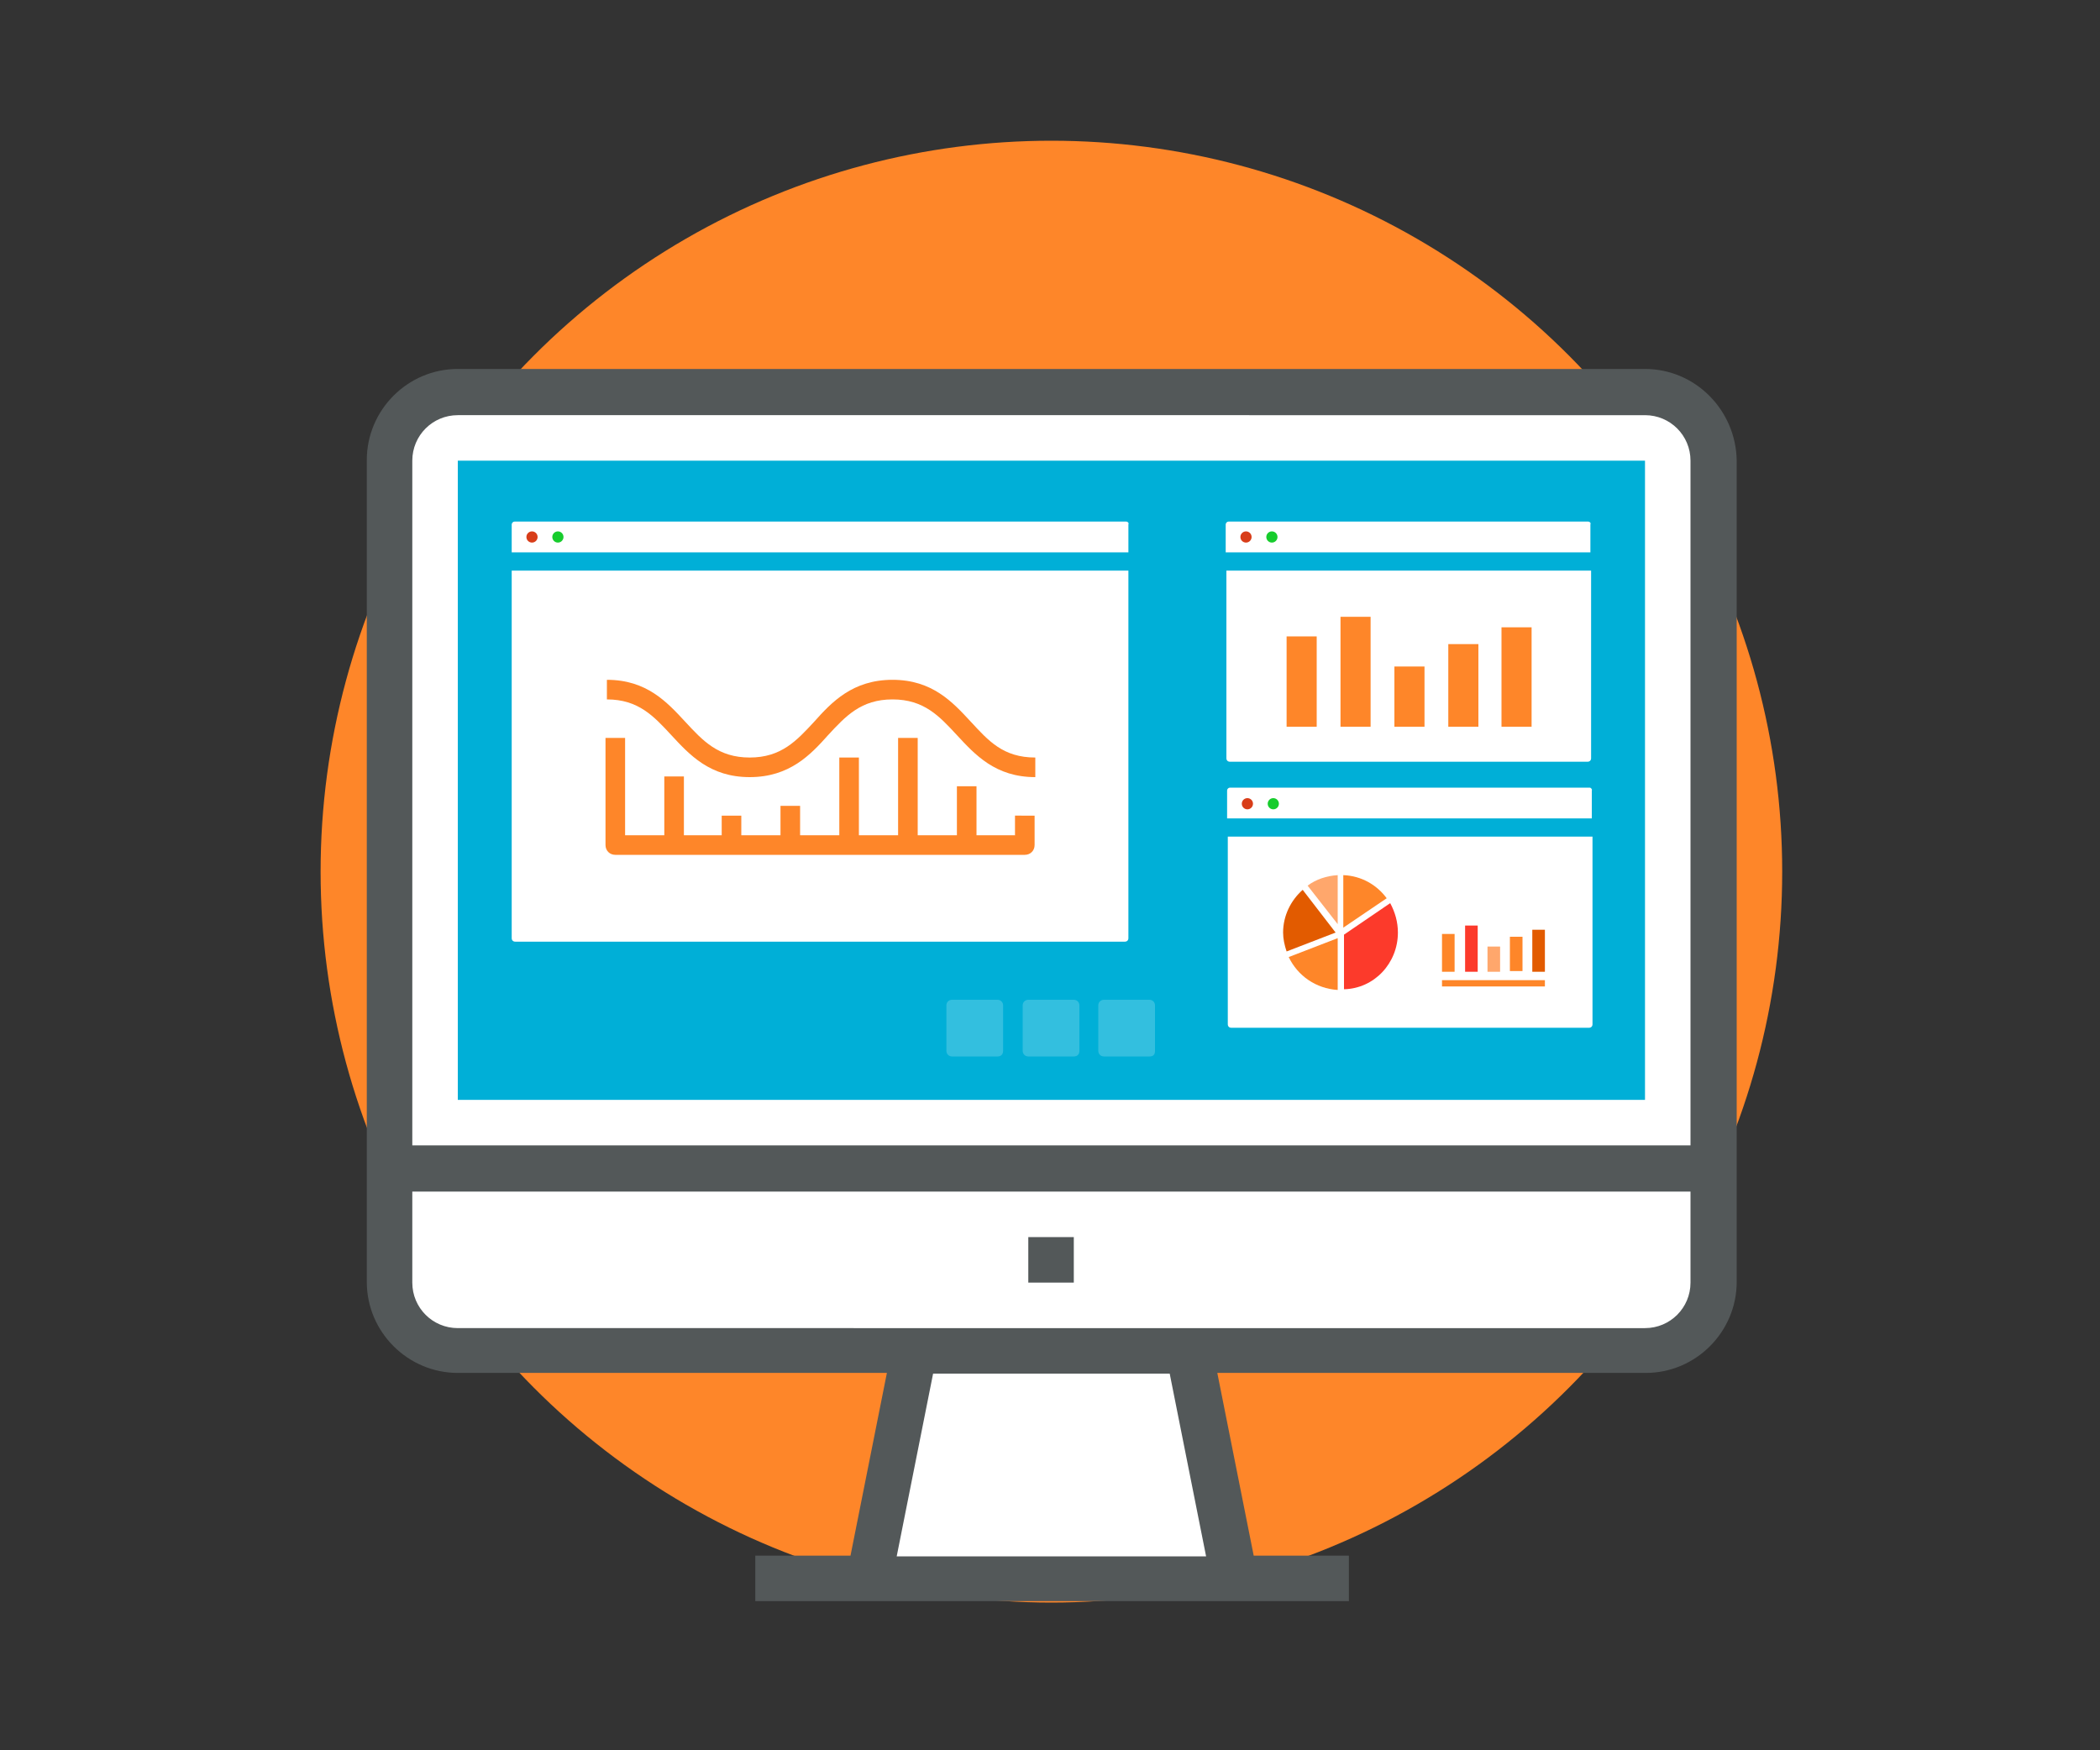
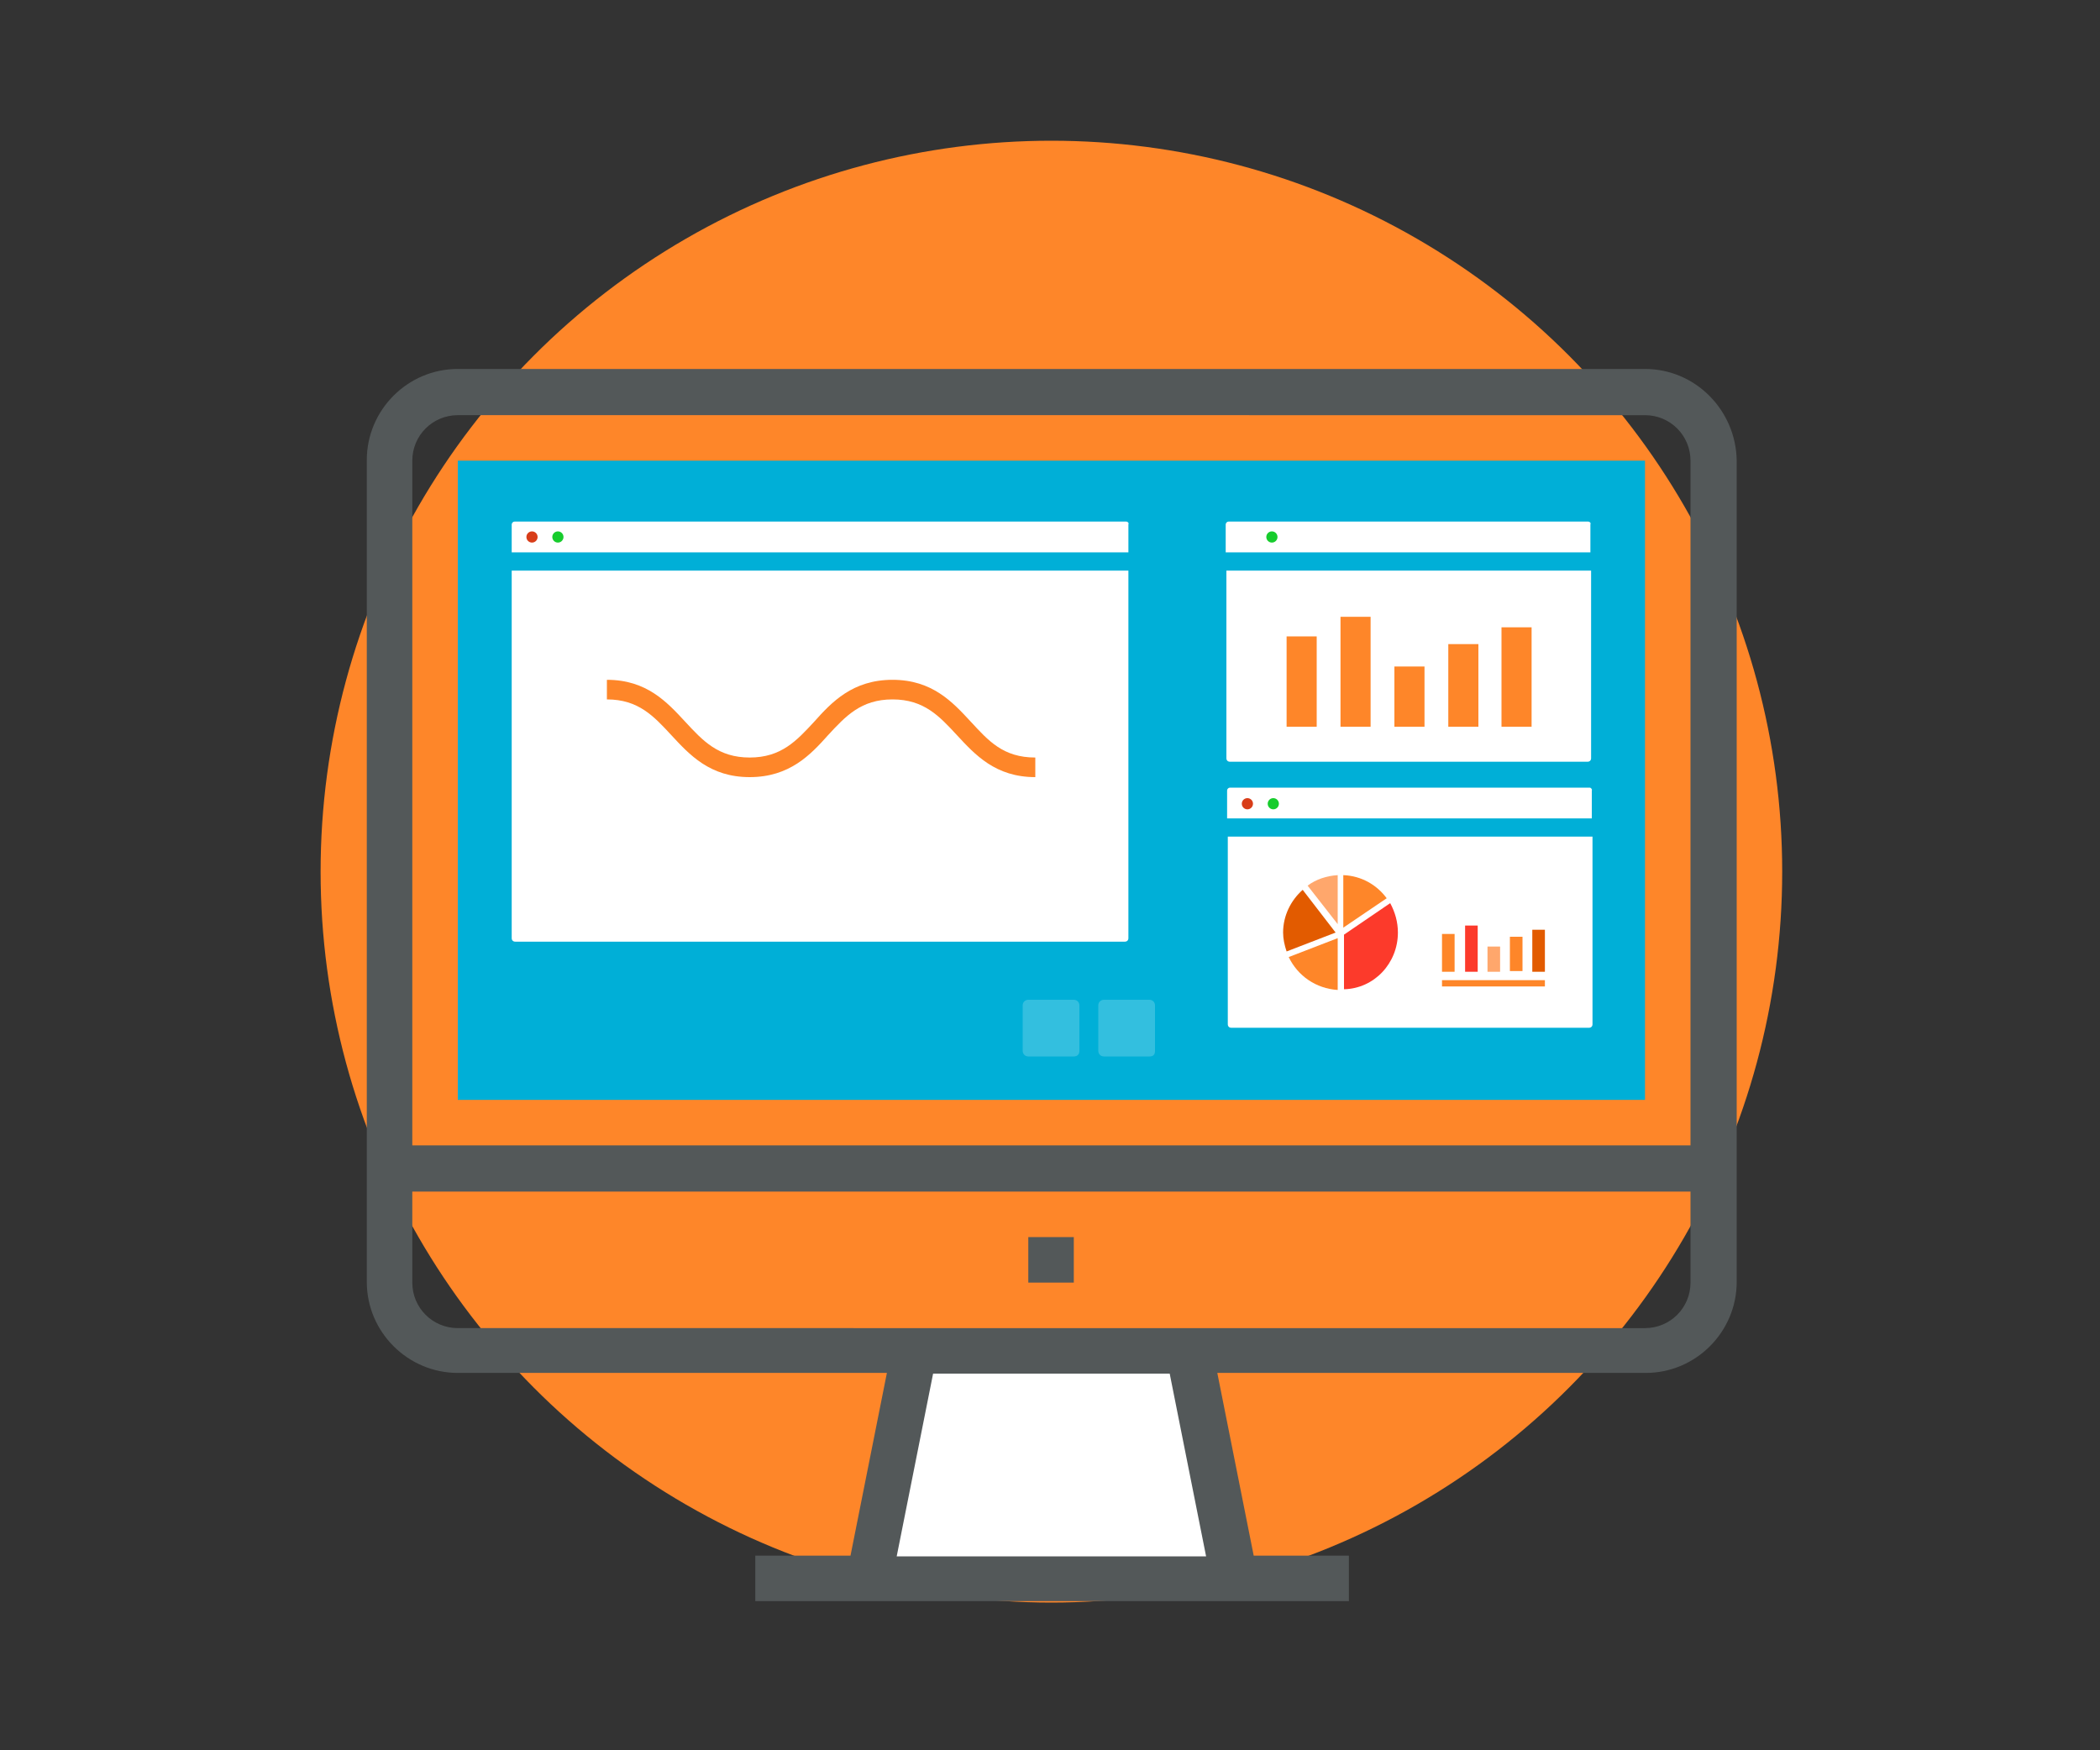
<svg xmlns="http://www.w3.org/2000/svg" version="1.2" baseProfile="tiny" id="Layer_1" x="0px" y="0px" viewBox="0 0 300 250" overflow="visible" xml:space="preserve">
  <rect x="0" y="0" width="300" height="250" fill="#333333" stroke="none" />
  <g>
    <g>
      <g>
        <g>
          <circle fill="#FE8629" cx="150.2" cy="124.5" r="104.4" />
        </g>
      </g>
      <g>
        <g>
          <g>
            <polygon fill="#FFFFFF" points="176.3,225.6 124.1,225.6 130.6,193 169.8,193      " />
          </g>
        </g>
        <g>
          <g>
-             <path fill="#FFFFFF" d="M244.8,65.8c0-5.4-4.4-9.8-9.8-9.8H65.4c-5.4,0-9.8,4.4-9.8,9.8v117.4c0,5.4,4.4,9.8,9.8,9.8H235       c5.4,0,9.8-4.4,9.8-9.8V65.8z" />
-           </g>
+             </g>
        </g>
        <path fill="#535859" d="M235,52.7H65.4c-7.2,0-13,5.9-13,13v117.4c0,7.2,5.9,13,13,13h61.3l-5.2,26.1h-13.6v6.5h84.8v-6.5h-13.6     l-5.2-26.1h61.2c7.2,0,13-5.9,13-13V65.8C248,58.6,242.2,52.7,235,52.7z M172.3,222.3h-44.2l5.2-26.1h33.8L172.3,222.3z      M241.5,183.2c0,3.6-2.9,6.5-6.5,6.5H65.4c-3.6,0-6.5-2.9-6.5-6.5v-13h182.6V183.2z M241.5,163.6H58.9V65.8     c0-3.6,2.9-6.5,6.5-6.5H235c3.6,0,6.5,2.9,6.5,6.5V163.6z" />
        <g>
          <g>
            <rect x="146.9" y="176.7" fill="#535859" width="6.5" height="6.5" />
          </g>
        </g>
        <g>
          <g>
            <rect x="65.4" y="65.8" fill="#00AFD7" width="169.6" height="91.3" />
          </g>
        </g>
      </g>
    </g>
  </g>
  <g>
    <g>
      <g>
-         <path fill="#33BFDF" d="M142.5,150.9H136c-0.5,0-0.8-0.4-0.8-0.8v-6.5c0-0.5,0.4-0.8,0.8-0.8h6.5c0.5,0,0.8,0.4,0.8,0.8v6.5     C143.3,150.6,143,150.9,142.5,150.9z" />
-       </g>
+         </g>
    </g>
    <g>
      <g>
        <path fill="#33BFDF" d="M153.4,150.9h-6.5c-0.5,0-0.8-0.4-0.8-0.8v-6.5c0-0.5,0.4-0.8,0.8-0.8h6.5c0.5,0,0.8,0.4,0.8,0.8v6.5     C154.2,150.6,153.9,150.9,153.4,150.9z" />
      </g>
    </g>
    <g>
      <g>
        <path fill="#33BFDF" d="M164.2,150.9h-6.5c-0.5,0-0.8-0.4-0.8-0.8v-6.5c0-0.5,0.4-0.8,0.8-0.8h6.5c0.5,0,0.8,0.4,0.8,0.8v6.5     C165,150.6,164.8,150.9,164.2,150.9z" />
      </g>
    </g>
  </g>
  <g>
    <g>
      <g>
        <g>
-           <path fill="#FFFFFF" d="M161.3,81.5H73.1V134c0,0.3,0.2,0.5,0.5,0.5h87.1c0.3,0,0.5-0.2,0.5-0.5V81.5H161.3z" />
+           <path fill="#FFFFFF" d="M161.3,81.5H73.1V134c0,0.3,0.2,0.5,0.5,0.5h87.1c0.3,0,0.5-0.2,0.5-0.5V81.5H161.3" />
        </g>
      </g>
      <g>
        <g>
          <path fill="#FFFFFF" d="M160.9,74.5H73.5c-0.2,0-0.4,0.2-0.4,0.4v4h88.1v-4C161.3,74.7,161.1,74.5,160.9,74.5z" />
        </g>
      </g>
    </g>
    <g>
      <g>
        <path fill="#FE8629" d="M138.7,103.1c-2.6-2.8-5.5-6-11.2-6s-8.7,3.2-11.2,6c-2.5,2.7-4.7,5.1-9.2,5.1s-6.7-2.4-9.2-5.1     c-2.6-2.8-5.5-6-11.2-6v2.8c4.5,0,6.7,2.4,9.2,5.1c2.6,2.8,5.5,6,11.2,6s8.7-3.2,11.2-6c2.5-2.7,4.7-5.1,9.2-5.1s6.7,2.4,9.2,5.1     c2.6,2.8,5.5,6,11.2,6v-2.8C143.3,108.2,141.2,105.8,138.7,103.1z" />
      </g>
      <g>
-         <path fill="#FE8629" d="M145.1,119.3h-5.6v-7h-2.8v7h-5.6v-13.9h-2.8v13.9h-5.6v-11.1h-2.8v11.1h-5.6v-4.2h-2.8v4.2h-5.6v-2.8     h-2.8v2.8h-5.4v-8.4h-2.8v8.4h-5.6v-13.9h-2.8v15.3c0,0.8,0.6,1.4,1.4,1.4h58.5c0.8,0,1.4-0.6,1.4-1.4v-4.2H145v2.8     C145,119.3,145.1,119.3,145.1,119.3z" />
-       </g>
+         </g>
    </g>
    <g>
      <g>
        <circle fill="#D83D19" cx="76" cy="76.7" r="0.8" />
      </g>
    </g>
    <g>
      <g>
        <circle fill="#17CC2D" cx="79.7" cy="76.7" r="0.8" />
      </g>
    </g>
  </g>
  <g>
    <g>
      <g>
        <g>
          <g>
            <path fill="#FFFFFF" d="M227.3,81.5h-52.1v26.8c0,0.3,0.2,0.5,0.5,0.5h51.1c0.3,0,0.5-0.2,0.5-0.5V81.5z" />
          </g>
        </g>
        <g>
          <g>
            <path fill="#FFFFFF" d="M226.9,74.5h-51.4c-0.2,0-0.4,0.2-0.4,0.4v4h52.1v-4C227.3,74.7,227.1,74.5,226.9,74.5z" />
          </g>
        </g>
      </g>
      <g>
        <g>
-           <circle fill="#D83D19" cx="178" cy="76.7" r="0.8" />
-         </g>
+           </g>
      </g>
      <g>
        <g>
          <circle fill="#17CC2D" cx="181.7" cy="76.7" r="0.8" />
        </g>
      </g>
    </g>
    <g>
      <g>
        <rect x="183.8" y="90.9" fill="#FE8629" width="4.3" height="12.9" />
      </g>
      <g>
        <rect x="191.5" y="88.1" fill="#FE8629" width="4.3" height="15.7" />
      </g>
      <g>
        <rect x="199.2" y="95.2" fill="#FE8629" width="4.3" height="8.6" />
      </g>
      <g>
        <rect x="206.9" y="92" fill="#FE8629" width="4.3" height="11.8" />
      </g>
      <g>
        <rect x="214.5" y="89.6" fill="#FE8629" width="4.3" height="14.2" />
      </g>
    </g>
    <g>
      <g>
        <g>
          <g>
            <path fill="#FFFFFF" d="M227.5,119.5h-52.1v26.8c0,0.3,0.2,0.5,0.5,0.5H227c0.3,0,0.5-0.2,0.5-0.5V119.5z" />
          </g>
        </g>
        <g>
          <g>
            <path fill="#FFFFFF" d="M227.1,112.5h-51.4c-0.2,0-0.4,0.2-0.4,0.4v4h52.1v-4C227.5,112.8,227.3,112.5,227.1,112.5z" />
          </g>
        </g>
      </g>
      <g>
        <g>
          <circle fill="#D83D19" cx="178.2" cy="114.8" r="0.8" />
        </g>
      </g>
      <g>
        <g>
          <circle fill="#17CC2D" cx="181.9" cy="114.8" r="0.8" />
        </g>
      </g>
    </g>
  </g>
  <g>
    <path fill="#FE8629" d="M184.1,136.7c1.3,2.7,3.9,4.5,7,4.7V134L184.1,136.7z" />
    <path fill="#FFA76C" d="M191.1,125c-1.6,0.1-3.1,0.6-4.3,1.5l4.3,5.5V125z" />
    <path fill="#E25B00" d="M186.1,127.1c-1.7,1.5-2.8,3.7-2.8,6.1c0,0.9,0.2,1.8,0.5,2.7l7-2.7L186.1,127.1z" />
    <path fill="#FC3A2B" d="M199.7,133.2c0-1.5-0.4-2.9-1.1-4.2l-6.6,4.5v7.8C196.3,141.2,199.7,137.6,199.7,133.2z" />
    <path fill="#FE8629" d="M198.1,128.3c-1.4-1.9-3.6-3.2-6.2-3.3v7.5L198.1,128.3z" />
  </g>
  <g>
    <g>
      <rect x="206" y="133.4" fill="#FE8629" width="1.8" height="5.4" />
    </g>
    <g>
      <rect x="206" y="140" fill="#FE8629" width="14.7" height="0.9" />
    </g>
    <g>
      <rect x="209.3" y="132.2" fill="#FC3A2B" width="1.8" height="6.6" />
    </g>
    <g>
      <rect x="212.5" y="135.2" fill="#FFA76C" width="1.8" height="3.6" />
    </g>
    <g>
      <rect x="215.7" y="133.8" fill="#FE8629" width="1.8" height="4.9" />
    </g>
    <g>
      <rect x="218.9" y="132.8" fill="#E25B00" width="1.8" height="6" />
    </g>
  </g>
</svg>